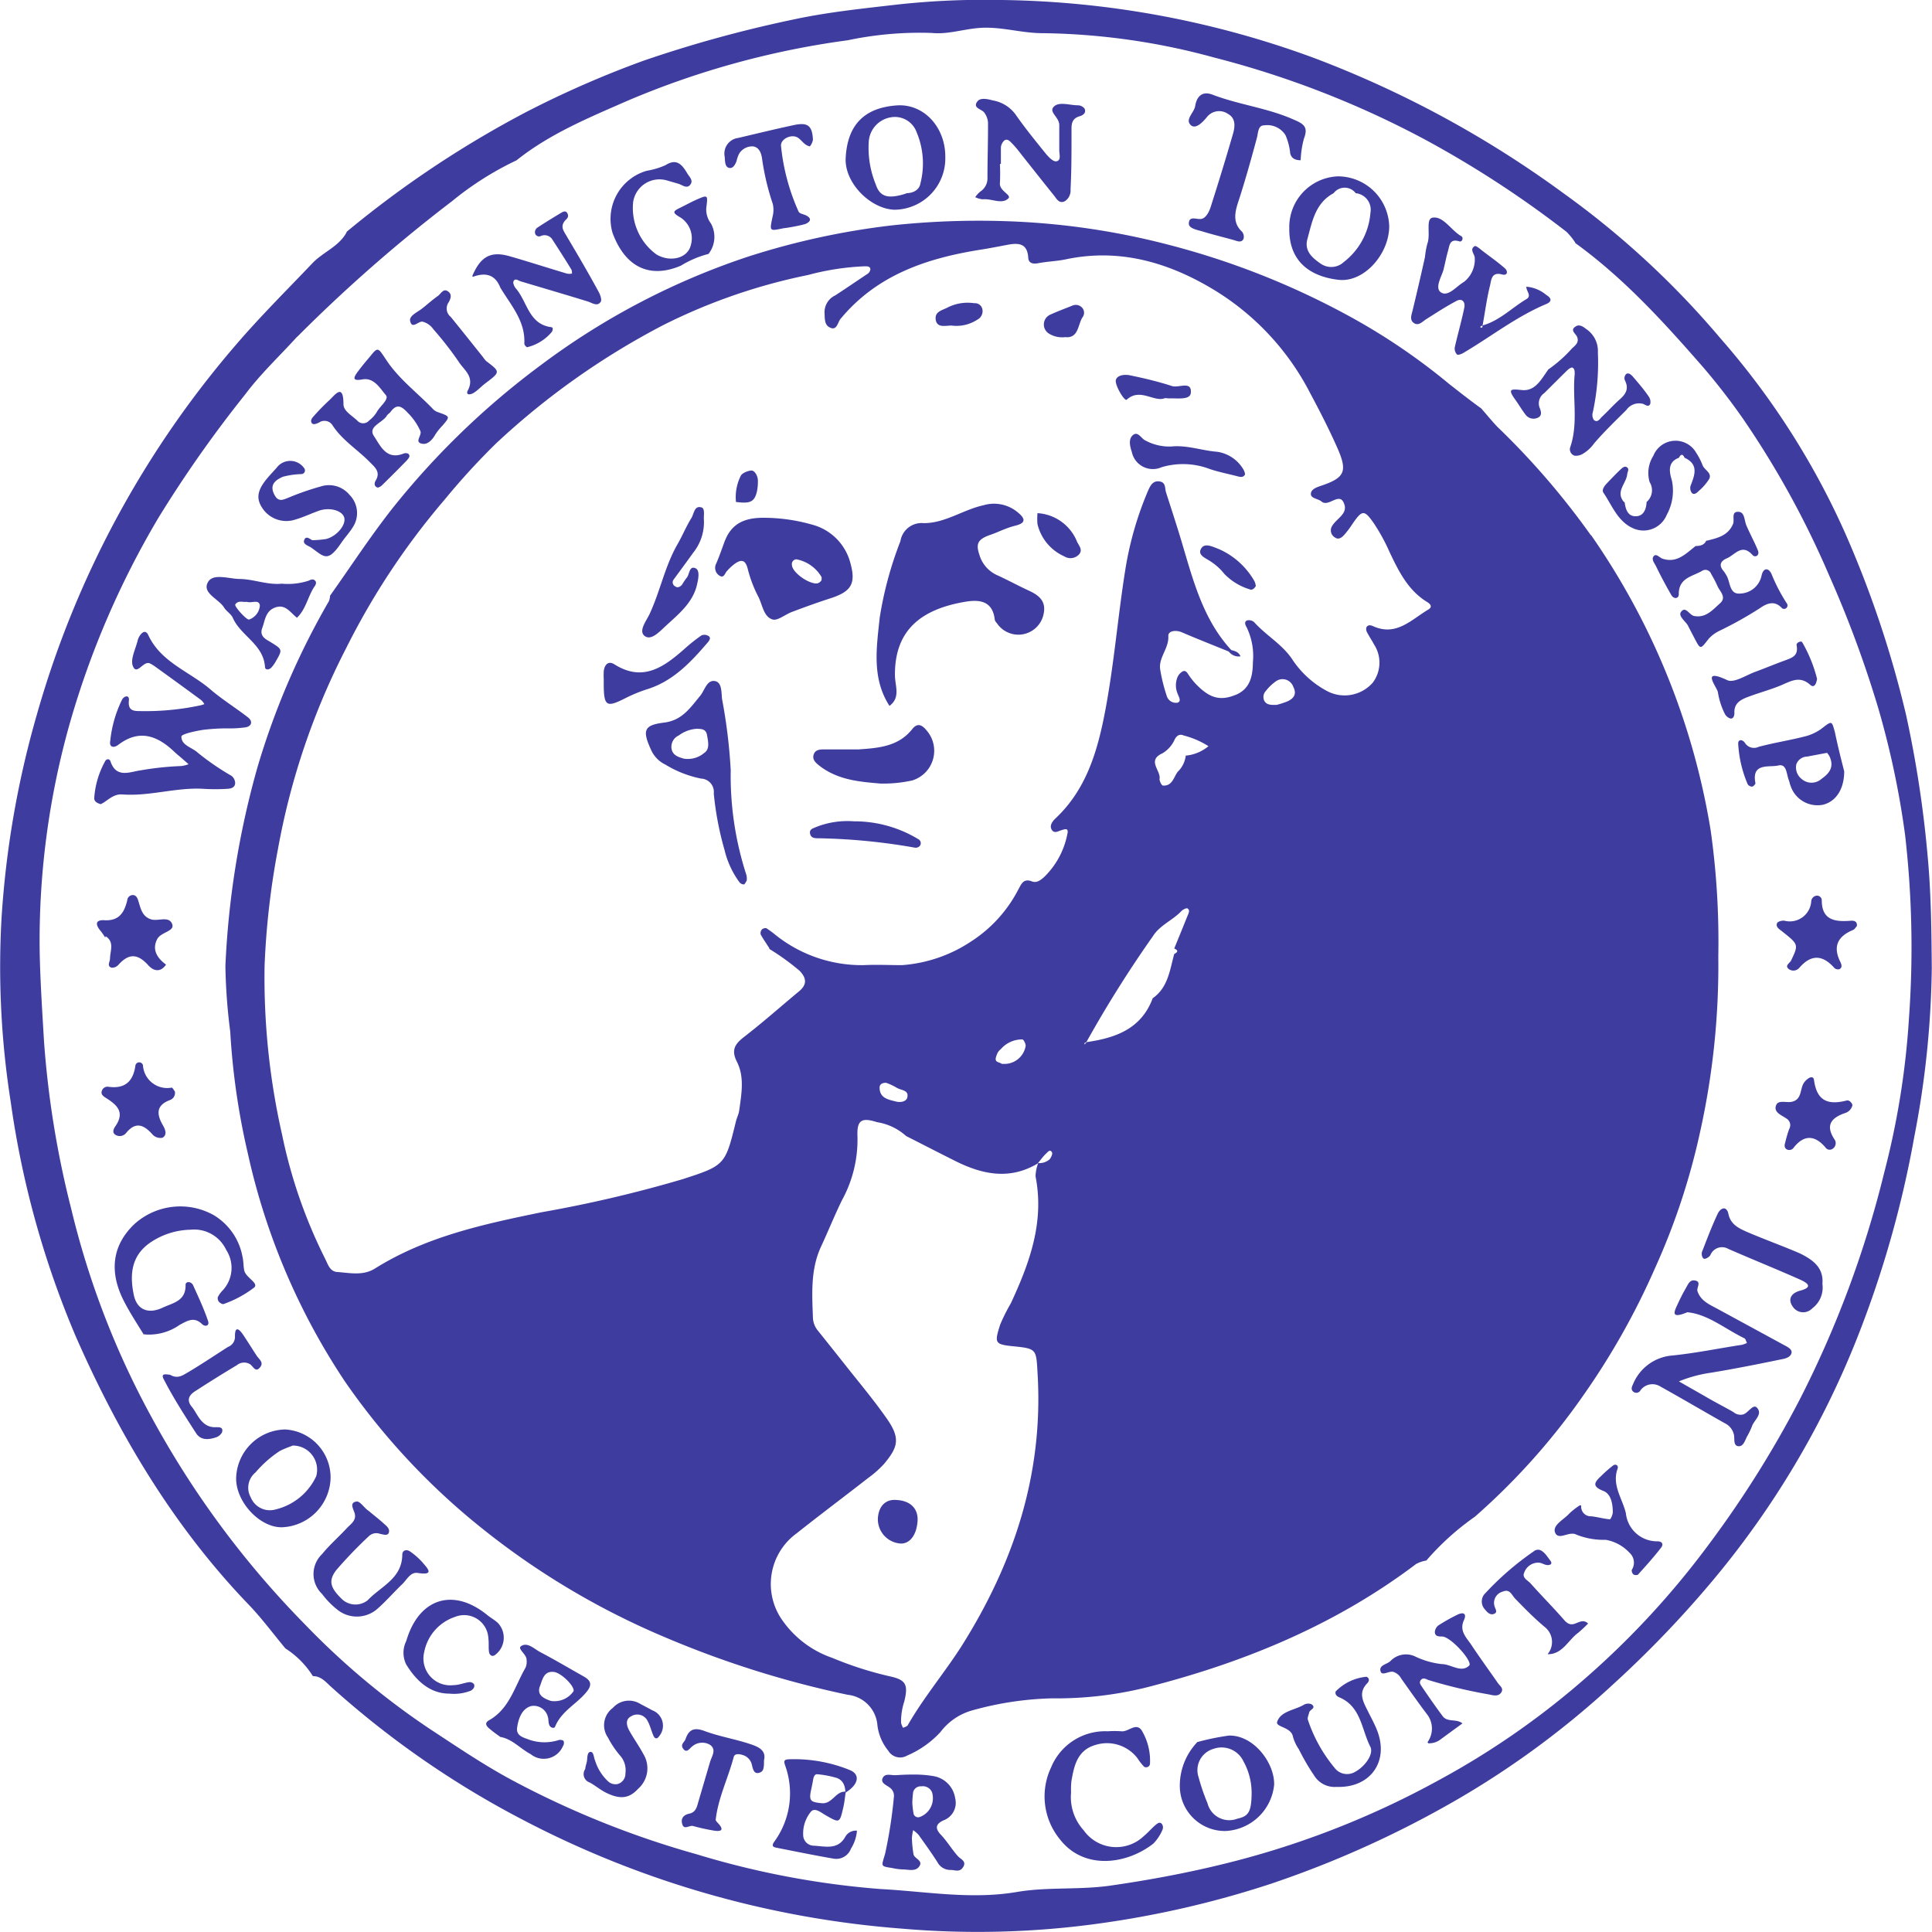
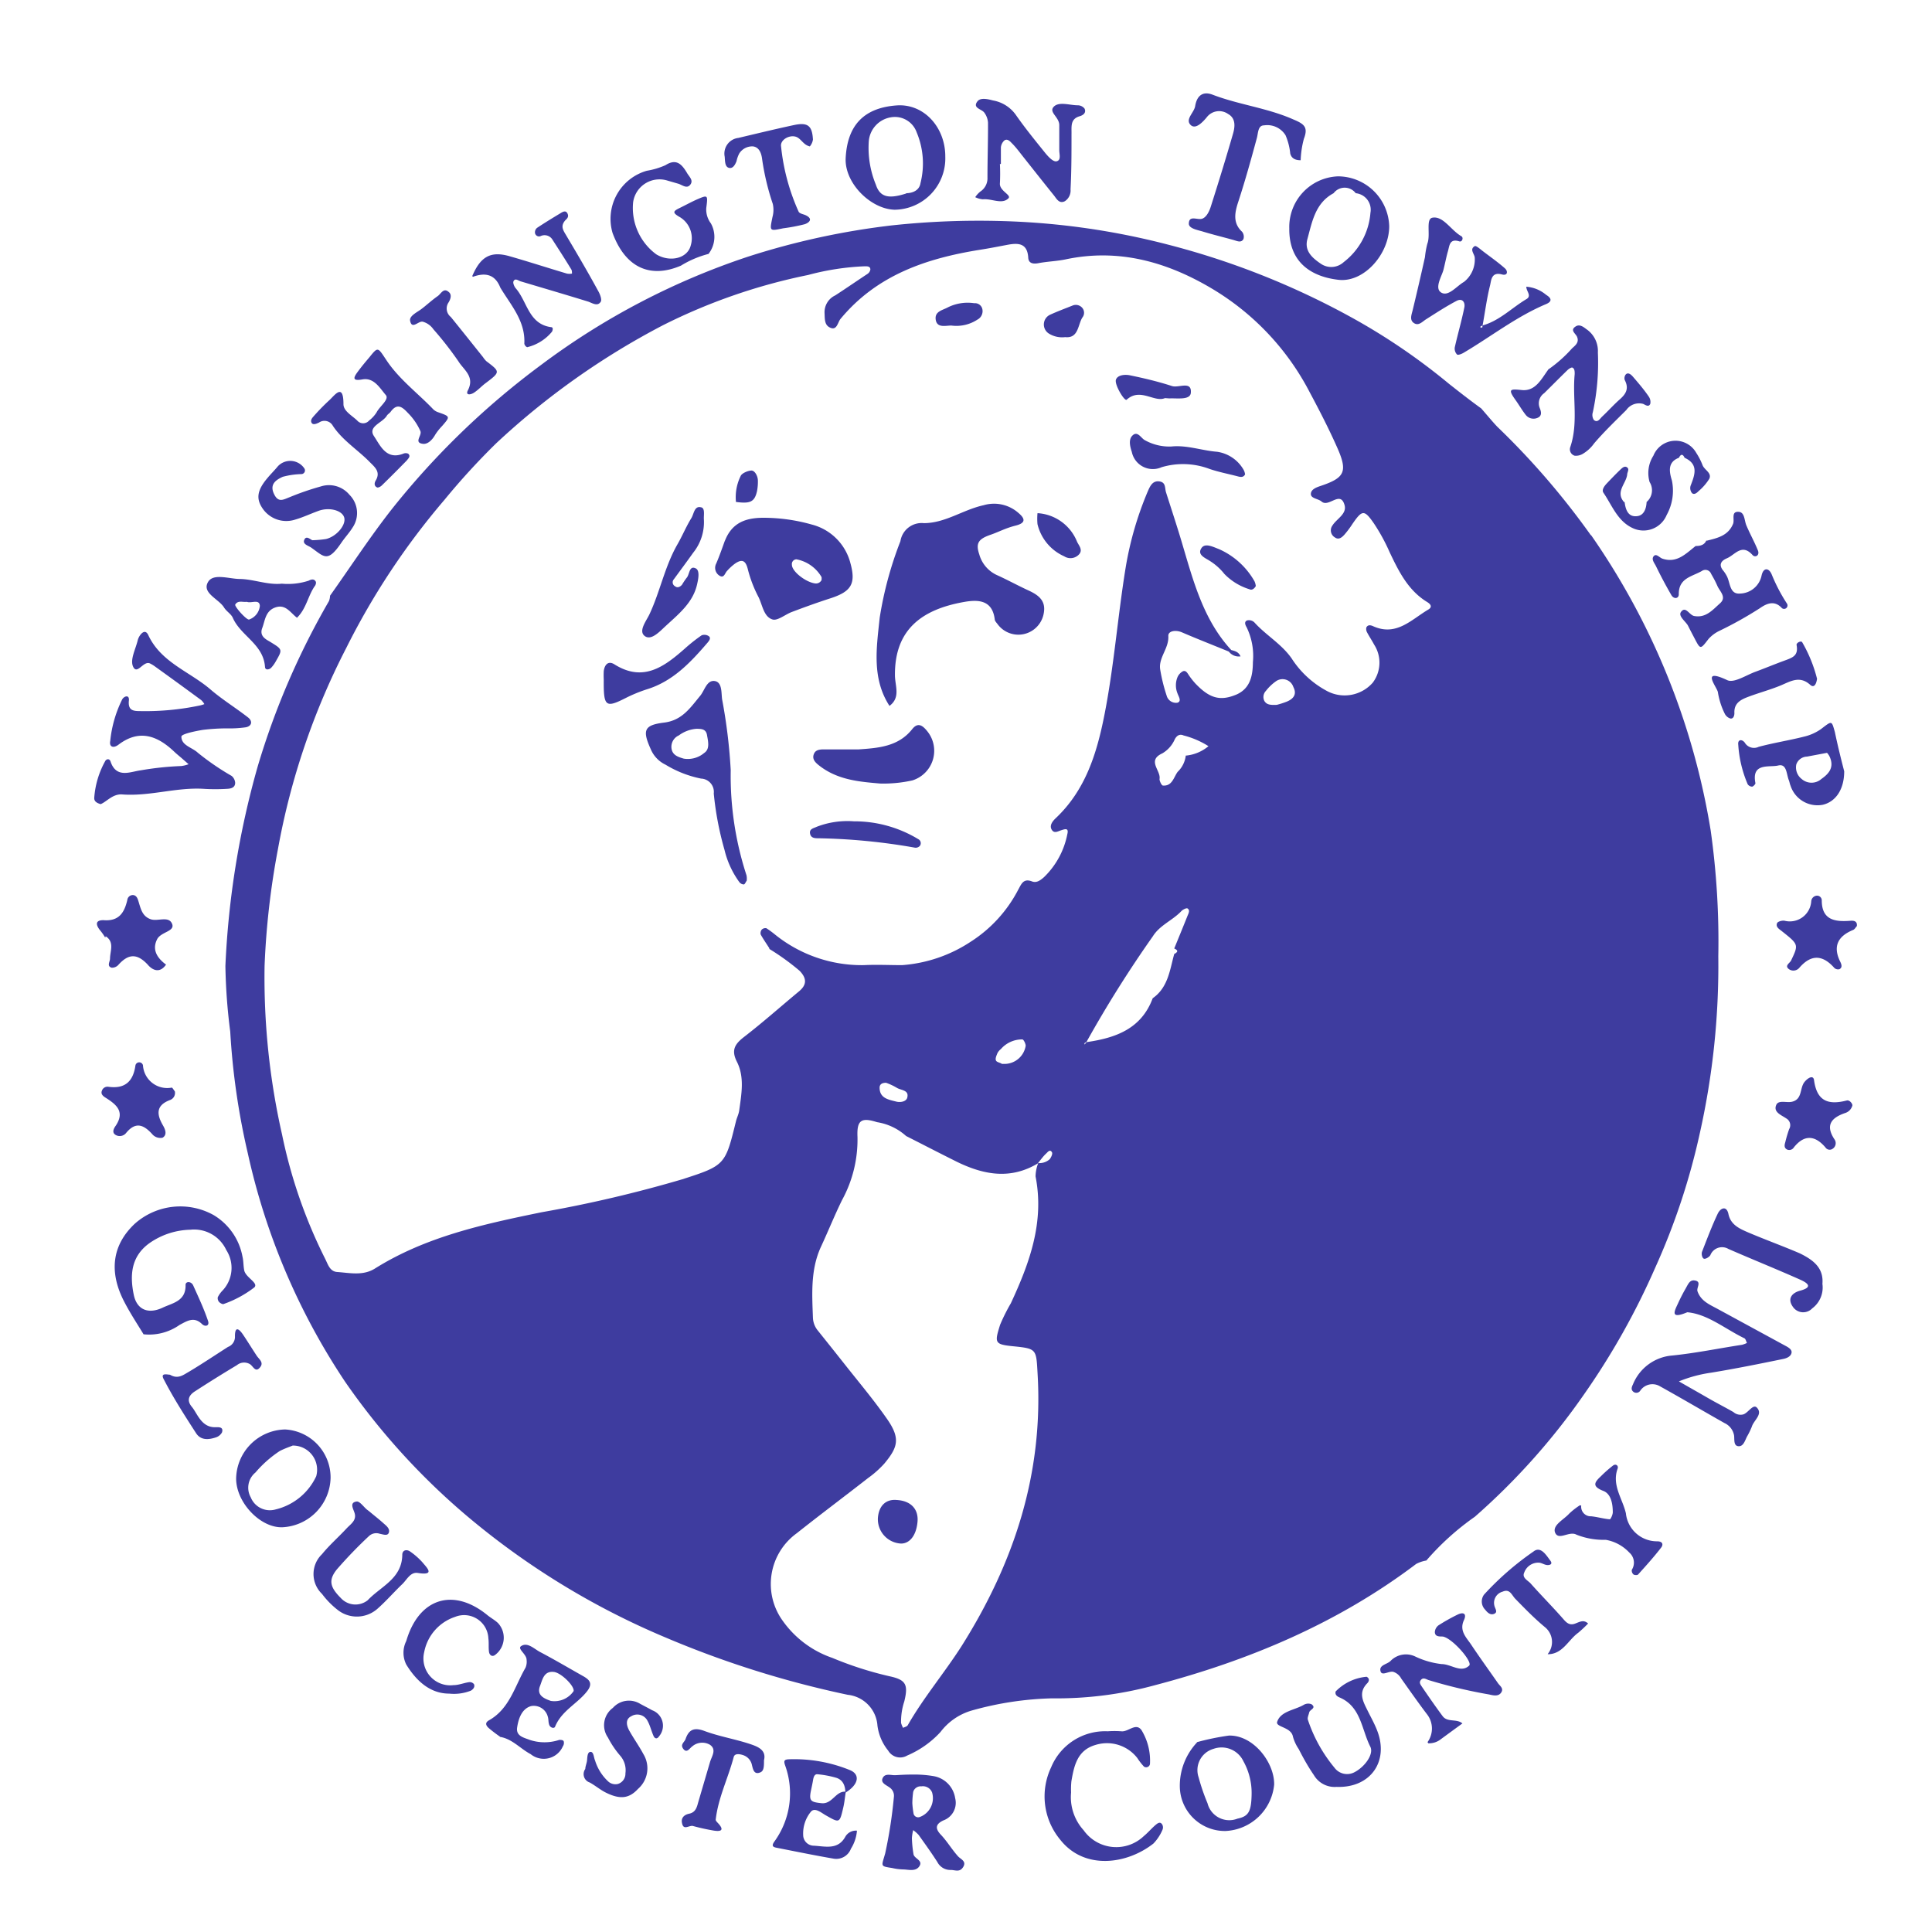
<svg xmlns="http://www.w3.org/2000/svg" viewBox="0 0 180 180">
  <defs>
    <style>.a{fill:#3e3c9f}</style>
  </defs>
  <path class="a" d="M9.38 74.92c-.44-.12-.61-.31-.6-.58a8.22 8.22 0 0 1 1-3.39c.11-.25.42-.31.52 0 .54 1.62 1.89.93 2.81.82a28.17 28.17 0 0 1 3.78-.4 2.94 2.94 0 0 0 .68-.17l-.57-.5c-.26-.23-.53-.44-.77-.67-1.57-1.49-3.25-2.12-5.19-.65-.5.38-.88.18-.77-.34a11.23 11.23 0 0 1 1.12-3.89c.19-.31.67-.44.62.1-.1.91.36 1 1 1a24.62 24.62 0 0 0 5.55-.51 2.64 2.64 0 0 0 .48-.14 1.53 1.53 0 0 0-.29-.37q-2.16-1.59-4.33-3.15a3.07 3.07 0 0 0-.43-.26c-.63-.33-1.23 1.17-1.61.24-.26-.65.27-1.62.46-2.44a1.42 1.42 0 0 1 .23-.46c.24-.32.53-.44.74 0 1.19 2.57 3.88 3.41 5.83 5.1 1.1.94 2.34 1.7 3.48 2.59.43.34.35.8-.22.91a10.57 10.57 0 0 1-1.78.1 19.41 19.41 0 0 0-2.22.14c-.72.12-2 .38-2 .63 0 .83 1 1 1.53 1.5a23.76 23.76 0 0 0 3.15 2.16.91.91 0 0 1 .33.64c0 .44-.37.54-.7.56a17.69 17.69 0 0 1-2.3 0c-2.56-.14-5 .73-7.6.52-.85-.01-1.37.68-1.93.91zM142.19 26.71a3.27 3.27 0 0 1 1.86.76c.36.22.7.56 0 .86-2.76 1.16-5.09 3-7.66 4.52-.19.12-.54.26-.64.18a.79.79 0 0 1-.21-.68c.28-1.24.64-2.47.89-3.71.09-.47-.18-.9-.74-.6-1 .53-1.9 1.12-2.83 1.71-.35.22-.68.63-1.11.36s-.26-.73-.15-1.15q.6-2.48 1.16-5a8.36 8.36 0 0 1 .22-1.25c.33-.83-.18-2.33.49-2.43 1-.17 1.72 1.18 2.67 1.72.25.14.08.57-.17.49-.93-.3-.92.41-1.07.92s-.27 1.16-.42 1.74-.87 1.71-.2 2.11 1.43-.61 2.12-1a2.65 2.65 0 0 0 1-2.23c0-.36-.53-.79 0-1.1.13-.07.55.32.82.52.67.51 1.37 1 2 1.56.29.27.24.7-.28.56-1-.27-1 .55-1.11 1-.31 1.23-.47 2.5-.7 3.75-.24.1-.28.18-.12.2s.08-.13.12-.2c1.58-.44 2.72-1.64 4.08-2.45.52-.3 0-.74 0-1.11zM159 50.38c1-.25 2-.46 2.46-1.56.18-.4-.23-1.21.56-1.13.54.06.49.81.69 1.27.33.78.75 1.53 1.07 2.32.19.48-.26.7-.5.43-1-1.12-1.64 0-2.4.31-.56.24-.78.63-.3 1.18a3.18 3.18 0 0 1 .28.43c.36.62.25 1.76 1.26 1.67a2.1 2.1 0 0 0 2-1.67c.17-.79.69-.74.95-.1a15.88 15.88 0 0 0 1.42 2.71.32.32 0 0 1-.47.42c-.69-.76-1.42-.44-2.05 0a35.21 35.21 0 0 1-3.79 2.12 3.25 3.25 0 0 0-1 .75c-.77 1-.75 1-1.32-.09-.2-.38-.4-.76-.59-1.14s-.94-.89-.66-1.28c.43-.61.78.29 1.23.37 1.1.21 1.74-.59 2.4-1.17s0-1.1-.23-1.62-.38-.77-.59-1.14a.57.57 0 0 0-.85-.27c-.9.53-2.18.65-2.16 2.17 0 .44-.47.47-.69.09-.51-.88-1-1.8-1.44-2.71-.14-.28-.45-.63-.21-.92s.54.14.82.23c1.34.45 2.18-.47 3.09-1.18.41 0 .82-.08 1-.53zM121.21 14.93c-.43 0-.86-.1-1-.62a5.75 5.75 0 0 0-.44-1.71 2 2 0 0 0-2-.92c-.59 0-.54.73-.68 1.21-.54 2-1.08 3.94-1.71 5.87-.33 1-.56 2 .34 2.83a.74.74 0 0 1 .13.68c-.2.37-.56.2-.89.1-1-.28-2-.52-2.94-.81-.48-.14-1.23-.27-1.26-.7 0-.8.69-.4 1.14-.46s.75-.66.9-1.13c.72-2.26 1.42-4.53 2.08-6.82.19-.66.26-1.43-.46-1.83a1.45 1.45 0 0 0-2 .32c-.37.44-1 1.11-1.45.74-.62-.53.28-1.17.38-1.79.16-1 .73-1.41 1.62-1.07 2.45.94 5.09 1.23 7.51 2.3 1 .42 1.43.7 1 1.81a8.87 8.87 0 0 0-.3 2zM29.72 39.37c-.28.13-.58.25-.7 0s.1-.47.24-.63c.45-.51.93-1 1.43-1.46s1.31-1.64 1.31.38c0 .64.79 1.05 1.28 1.52a.73.73 0 0 0 1.11 0 3 3 0 0 0 .69-.75c.29-.58 1.22-1.22.86-1.63-.54-.62-1.09-1.65-2.18-1.45-.91.16-.87-.12-.44-.7s.73-.93 1.11-1.38c.8-1 .77-.91 1.56.27 1.18 1.79 2.92 3.07 4.38 4.6a1.18 1.18 0 0 0 .43.26c1.16.41 1.16.4.39 1.29a5.33 5.33 0 0 0-.63.79c-.27.49-.7.93-1.16.87-.88-.11-.07-.77-.23-1.18a5.61 5.61 0 0 0-1.17-1.7c-.54-.58-1-.93-1.61-.1-.09.13-.27.22-.35.36-.4.67-1.8 1-1.2 1.9s1.15 2.25 2.73 1.64a.56.56 0 0 1 .46 0c.27.24 0 .45-.12.62q-1.15 1.18-2.34 2.34c-.11.11-.34.23-.44.18-.29-.13-.26-.42-.12-.65.48-.81-.11-1.25-.58-1.73-1.12-1.14-2.52-2-3.42-3.36a.89.89 0 0 0-1.29-.3zM144.21 34.45a12.49 12.49 0 0 0 2.26-2c.3-.27.68-.55.46-1.07-.13-.32-.73-.63-.07-1 .33-.17.66.07.93.28a2.46 2.46 0 0 1 1.08 2.18 21.75 21.75 0 0 1-.47 5.57.83.83 0 0 0 .1.72c.35.29.56-.12.77-.32.56-.52 1.07-1.1 1.64-1.6s.87-1 .48-1.77c-.11-.21 0-.59.22-.64s.44.19.59.37c.5.58 1 1.17 1.42 1.79a.87.87 0 0 1 .13.67c-.15.33-.44.1-.66 0a1.45 1.45 0 0 0-1.57.57c-1 1-2.05 2-3 3.11a3.45 3.45 0 0 1-1.1 1 1.29 1.29 0 0 1-.7.15.62.62 0 0 1-.42-.81c.76-2.24.19-4.54.41-6.8 0-.25 0-.53-.24-.61-.12 0-.31.13-.43.24-.73.71-1.45 1.44-2.17 2.15a1.15 1.15 0 0 0-.43 1.35c.17.41.27.84-.34 1a.92.92 0 0 1-.93-.3c-.37-.46-.67-1-1-1.45-.71-1-.45-1 .61-.89 1.27.13 1.81-1 2.47-1.91zM44 25.72c.77-1.82 1.72-2.35 3.47-1.85s3.57 1.09 5.35 1.62a1.24 1.24 0 0 0 .47 0c0-.13 0-.3-.07-.4-.58-.95-1.18-1.88-1.78-2.81a.86.86 0 0 0-1.08-.28.38.38 0 0 1-.52-.35.53.53 0 0 1 .21-.43c.71-.47 1.43-.91 2.16-1.35.21-.13.49-.3.65 0s0 .48-.18.64c-.54.61-.16 1 .16 1.57 1 1.68 2 3.39 2.93 5.1.15.28.32.74.2.93-.28.45-.73.16-1.14 0-2.1-.65-4.22-1.27-6.33-1.9-.22-.07-.51-.33-.66 0-.07.15.07.49.21.65 1.08 1.23 1.19 3.33 3.29 3.62.19 0 .19.21.09.42a4.3 4.3 0 0 1-2.32 1.45.48.48 0 0 1-.26-.33c.11-2.12-1.26-3.59-2.24-5.23-.49-1.24-1.4-1.42-2.55-1zM93.16 15.28a17.8 17.8 0 0 1 0 1.79c-.07.72 1.11 1.09.79 1.41-.6.6-1.57 0-2.38.09a2 2 0 0 1-.71-.2 2.35 2.35 0 0 1 .47-.52 1.47 1.47 0 0 0 .67-1.3c0-1.71.06-3.42.05-5.13a1.76 1.76 0 0 0-.34-.92c-.24-.35-1.13-.42-.65-1.05.29-.39 1-.21 1.46-.09a3.31 3.31 0 0 1 2.1 1.31c.87 1.25 1.84 2.44 2.8 3.63.26.31.69.78 1 .73.48-.09.26-.68.27-1.06v-2.31c0-.76-1-1.2-.52-1.71s1.46-.15 2.22-.14a.82.82 0 0 1 .65.3c.18.37-.08.61-.45.72-.91.26-.74 1-.76 1.68 0 1.71 0 3.42-.09 5.13a1.19 1.19 0 0 1-.52 1.1c-.52.28-.78-.21-1-.5-1-1.24-2-2.51-3-3.77-.31-.4-.62-.81-1-1.18-.16-.18-.42-.39-.66-.19a1 1 0 0 0-.31.64v1.54zM66 23.66a9.32 9.32 0 0 0-2.56 1.09c-2.9 1.24-5.19.15-6.37-3.05a4.66 4.66 0 0 1 3.19-5.79 7.08 7.08 0 0 0 1.74-.52c1-.64 1.51-.11 2 .71.19.35.64.69.31 1.11s-.76 0-1.14-.1l-1-.29a2.48 2.48 0 0 0-3.18 2 5.36 5.36 0 0 0 2.16 4.88c1.26.76 2.91.39 3.21-.85a2.3 2.3 0 0 0-1-2.61c-.8-.45-.61-.58 0-.88s1.06-.55 1.6-.79c1-.43 1-.41.84.82a2.15 2.15 0 0 0 .43 1.42 2.58 2.58 0 0 1-.23 2.86zM88.07 14.59a4.78 4.78 0 0 1-4.72 4.95c-2.24-.06-4.69-2.5-4.56-4.83.15-2.82 1.49-4.66 4.77-4.89 2.53-.17 4.52 2.05 4.51 4.77zM84.41 18c.63 0 1.25-.27 1.35-.94a7.49 7.49 0 0 0-.36-4.74 2.15 2.15 0 0 0-2.4-1.39 2.46 2.46 0 0 0-2.06 2.27 9 9 0 0 0 .66 4c.39 1.19 1.21 1.35 2.85.82zM124.65 16.43a4.79 4.79 0 0 1 4.78 4.64c0 2.6-2.35 5.27-4.72 5s-4.63-1.49-4.59-4.79a4.72 4.72 0 0 1 4.53-4.85zm1.66 1.57a1.29 1.29 0 0 0-2.06 0c-1.72.92-2 2.67-2.45 4.3-.28 1.07.44 1.72 1.27 2.28a1.71 1.71 0 0 0 2.12-.16 6.42 6.42 0 0 0 2.49-4.59 1.55 1.55 0 0 0-1.37-1.83zM171.82 71.86c0 1.7-.8 2.84-2 3.12a2.64 2.64 0 0 1-3-1.78c-.07-.16-.09-.33-.15-.49-.24-.56-.18-1.59-1-1.39s-2.51-.3-2.12 1.65c0 .09-.19.3-.31.32a.53.53 0 0 1-.41-.22 11.08 11.08 0 0 1-.88-3.68c-.07-.51.34-.54.6-.21a1 1 0 0 0 1.3.4c1.38-.37 2.8-.59 4.19-.94a4.59 4.59 0 0 0 1.6-.7c1.05-.8 1-.84 1.31.26.27 1.3.6 2.61.87 3.66zm-1.6-1.72l-1.86.35a1.09 1.09 0 0 0-1 .72 1.36 1.36 0 0 0 .49 1.36 1.39 1.39 0 0 0 1.85 0c.64-.45 1.16-1 .83-1.91a1.43 1.43 0 0 0-.31-.52zM27.68 57.56c-.64-.47-1.08-1.36-2.12-.93-.84.35-.87 1.2-1.13 1.89s.25 1 .66 1.23c1.24.76 1.26.73.61 1.86a3 3 0 0 1-.44.61c-.19.18-.55.24-.57-.08-.14-2.12-2.26-2.89-3-4.58-.16-.37-.61-.6-.84-1-.53-.79-2.05-1.32-1.47-2.33.47-.83 1.89-.32 2.88-.29 1.34 0 2.64.58 4 .44a6.23 6.23 0 0 0 2.5-.28c.22-.12.51-.2.66.09.05.1 0 .32-.12.45-.61.91-.78 2.07-1.59 2.87zM23 56.07c-.37.06-.82-.17-1.08.25-.11.17 1.07 1.48 1.29 1.4a1.5 1.5 0 0 0 1-1.27c-.04-.68-.8-.21-1.21-.38zM29.14 50.33a9.91 9.91 0 0 0 1.23-.11c1-.24 1.89-1.32 1.7-2s-1.42-1-2.43-.61c-.72.26-1.41.59-2.14.8a2.67 2.67 0 0 1-3.07-1.09c-.58-.88-.46-1.65.46-2.75.33-.4.69-.75 1-1.13a1.58 1.58 0 0 1 2.45.18.34.34 0 0 1-.25.55 7.45 7.45 0 0 0-1.74.25c-.57.26-1.25.65-.84 1.56s.89.56 1.48.34a25.18 25.18 0 0 1 2.9-1 2.48 2.48 0 0 1 2.67.78 2.4 2.4 0 0 1 .29 3.05c-.31.5-.72.93-1.05 1.42-1.28 1.88-1.59 1.31-2.79.46-.27-.19-.76-.3-.69-.65.18-.63.68-.01.82-.05zM151.36 46.77c.09.71.32 1.41 1.15 1.32.65-.06.87-.69.9-1.32a1.44 1.44 0 0 0 .28-1.86 3 3 0 0 1 .35-2.45 2.22 2.22 0 0 1 4-.26 6 6 0 0 1 .58 1.13c.17.46.89.72.63 1.28a4.92 4.92 0 0 1-1 1.15c-.17.18-.43.37-.62.17a.75.75 0 0 1-.12-.68c.39-1 .77-2-.56-2.6-.17-.37-.35-.36-.53 0-1.12.42-.87 1.39-.65 2.13a4.67 4.67 0 0 1-.49 3.2 2.34 2.34 0 0 1-3.19 1.21c-1.4-.66-1.9-2.11-2.7-3.28-.19-.27.09-.64.33-.89.41-.43.82-.86 1.25-1.27.17-.16.4-.38.63-.2s0 .44 0 .68c-.11.84-1.11 1.59-.3 2.54zM67.52 14.61a1.47 1.47 0 0 1 1.27-1.76c1.73-.41 3.46-.83 5.19-1.2 1.28-.27 1.69.06 1.76 1.35a1.27 1.27 0 0 1-.29.64 1.15 1.15 0 0 1-.43-.2c-.27-.2-.48-.52-.77-.66-.62-.29-1.58.22-1.48.86a19.58 19.58 0 0 0 1.64 6.09c.1.18.44.22.67.33.75.37.23.72-.11.83a16.26 16.26 0 0 1-2 .38c-1.3.27-1.27.28-1-1.05A2.52 2.52 0 0 0 72 19a23.36 23.36 0 0 1-1-4.21c-.06-.46-.24-1.07-.84-1.15a1.42 1.42 0 0 0-1.29.67 2.72 2.72 0 0 0-.25.71c-.13.32-.33.71-.7.62s-.37-.57-.4-1.03zM169.29 63.24c-.07.51-.28.88-.63.57-1-.91-1.87-.31-2.8.07s-1.92.65-2.87 1c-.73.27-1.45.57-1.4 1.56 0 .25-.1.55-.38.5a.88.88 0 0 1-.53-.47 6.9 6.9 0 0 1-.62-1.93c0-.44-1.75-2.4.87-1.17.62.29 1.74-.46 2.61-.78s1.73-.68 2.6-1 1.44-.47 1.24-1.52c0-.2.45-.42.54-.21a13.2 13.2 0 0 1 1.37 3.38zM41.79 28.18a1 1 0 0 0 .21 1.35c1 1.23 2 2.49 3 3.74a2.33 2.33 0 0 0 .31.38c1.32 1 1.32 1-.11 2.08-.33.25-.62.57-1 .83s-.85.27-.61-.19c.67-1.29-.39-1.91-.87-2.69a31.71 31.71 0 0 0-2.34-3 1.78 1.78 0 0 0-1-.71c-.41-.08-1 .77-1.17-.08-.09-.44.58-.76 1-1.06s1-.85 1.58-1.25c.3-.22.54-.79 1-.39.32.24.21.64 0 .99zM16.29 101.68a.7.7 0 0 1-.46.81c-1.34.51-1.23 1.36-.63 2.39.21.37.39.86-.06 1.12a1 1 0 0 1-.91-.28c-.81-.92-1.58-1.28-2.5-.14a.76.76 0 0 1-.94.17c-.41-.23-.18-.63 0-.88.89-1.34 0-2-1-2.63-.21-.14-.41-.32-.3-.61a.55.55 0 0 1 .59-.38c1.54.22 2.33-.47 2.54-2a.36.36 0 0 1 .7 0 2.26 2.26 0 0 0 2.68 2.08c.07 0 .19.23.29.35zM9.8 87.35a5.27 5.27 0 0 0-.43-.62c-.4-.47-.59-1 .26-1 1.45.12 1.95-.69 2.23-1.87a.52.52 0 0 1 .5-.47c.28 0 .42.21.5.46.24.71.33 1.51 1.2 1.8.67.22 1.73-.38 2 .5.16.62-1 .68-1.39 1.3-.47.86-.22 1.67.8 2.42-.55.8-1.22.58-1.71 0-1-1.07-1.8-1-2.71 0a.8.8 0 0 1-.65.29c-.46-.14-.17-.53-.15-.83 0-.73.44-1.54-.4-2.1zM173 86.28c-.12.13-.21.31-.35.36-1.43.59-1.92 1.54-1.18 3 .1.22.2.51-.1.66a.52.52 0 0 1-.46-.11c-1.1-1.25-2.18-1.3-3.29 0a.72.72 0 0 1-.94.11c-.45-.33.06-.55.19-.81.71-1.49.71-1.49-.84-2.72-.26-.21-.62-.4-.46-.77.07-.15.46-.25.68-.22a2 2 0 0 0 2.5-1.83.57.57 0 0 1 .48-.5.44.44 0 0 1 .5.44c0 1.84 1.24 2 2.62 1.9.25-.02.71-.05.65.49zM172.58 103a1 1 0 0 1-.68.7c-1.28.44-1.85 1.13-1 2.43a.62.62 0 0 1-.16.9.47.47 0 0 1-.67-.13c-1-1.17-2-1.18-2.94 0a.5.5 0 0 1-.65.19c-.27-.15-.23-.41-.15-.67a12.26 12.26 0 0 1 .36-1.22.72.72 0 0 0-.27-1c-.44-.31-1.25-.58-.92-1.28.22-.45.95-.16 1.44-.27 1-.22.72-1.25 1.17-1.83.3-.38.83-.71.9-.18.27 2 1.37 2.32 3.05 1.89.25-.07.55.3.52.47zM157.2 122.26c-1.64.69-1.19-.12-.88-.79.21-.46.44-.92.7-1.37s.4-.88.88-.8c.67.1.14.68.25 1 .31.91 1.12 1.24 1.86 1.64l6.27 3.41c.3.16.71.37.63.71s-.47.49-.77.55c-2.23.46-4.47.91-6.72 1.28a12.56 12.56 0 0 0-3 .81c.88.51 1.76 1 2.64 1.51s1.64.89 2.44 1.35a1 1 0 0 0 .94.21c.46-.17.9-1 1.25-.62.58.62-.3 1.17-.48 1.78a7.1 7.1 0 0 1-.45.92c-.19.37-.33.93-.8.89s-.35-.65-.4-1a1.57 1.57 0 0 0-.9-1.16c-2-1.13-4-2.31-6-3.42a1.37 1.37 0 0 0-1.83.39.44.44 0 0 1-.65.12c-.24-.19-.17-.43-.05-.67a4.32 4.32 0 0 1 3.67-2.71c2.18-.22 4.34-.67 6.51-1a2.75 2.75 0 0 0 .45-.17c-.08-.15-.12-.37-.23-.43-1.82-.88-3.43-2.26-5.33-2.43zM13.38 124.32c-.61-1-1.27-2-1.82-3.07-1.45-2.81-1.08-5.29 1-7.24a6.38 6.38 0 0 1 7.35-.8 5.71 5.71 0 0 1 2.68 3.86c.1.41.08.85.16 1.27.12.68 1.36 1.18.95 1.6a10.2 10.2 0 0 1-2.86 1.55c-.09.05-.33-.08-.43-.19a.54.54 0 0 1-.12-.44 2.42 2.42 0 0 1 .44-.62 3.07 3.07 0 0 0 .35-3.78 3.3 3.3 0 0 0-3.34-1.89 6.91 6.91 0 0 0-3.8 1.24c-1.74 1.24-1.85 3-1.48 4.81.28 1.4 1.34 1.85 2.7 1.21.93-.44 2.17-.6 2.13-2.13 0-.33.52-.35.71.06.49 1.09 1 2.17 1.38 3.3.17.48-.27.59-.57.29-.75-.73-1.42-.25-2.08.09a4.92 4.92 0 0 1-3.38.87zM99.79 167a4.59 4.59 0 0 0 1.17 3.52 3.72 3.72 0 0 0 5.6.55c.39-.32.72-.72 1.11-1.05.18-.15.44-.36.63 0a.56.56 0 0 1 0 .47 4.2 4.2 0 0 1-.84 1.27c-2.44 1.92-6.42 2.52-8.69-.37a6.31 6.31 0 0 1-.84-6.73 5.44 5.44 0 0 1 5.27-3.36 9 9 0 0 1 1.27 0c.65.08 1.35-.84 1.88-.11a5.46 5.46 0 0 1 .79 3.16.36.36 0 0 1-.56.24 5.66 5.66 0 0 1-.62-.8 3.58 3.58 0 0 0-3.89-1.22c-1.7.49-2 1.93-2.25 3.38a7.36 7.36 0 0 0-.03 1.05zM85.13 165.33a10.54 10.54 0 0 1 1.86.15 2.45 2.45 0 0 1 2 2.05 1.74 1.74 0 0 1-1.09 2.07c-.71.33-.82.73-.24 1.34s1 1.34 1.59 2c.26.29.82.46.49 1s-.76.27-1.18.28a1.36 1.36 0 0 1-1.23-.74c-.55-.86-1.15-1.69-1.74-2.52a3.16 3.16 0 0 0-.51-.45 3.93 3.93 0 0 0-.12.74 10.88 10.88 0 0 0 .15 1.51c.08.43 1 .58.48 1.2-.37.42-1 .21-1.46.21a4.9 4.9 0 0 1-1-.13c-1.16-.18-1-.14-.66-1.36a43.59 43.59 0 0 0 .81-5.24.93.93 0 0 0-.38-.89c-.31-.24-.89-.43-.66-.9s.77-.24 1.18-.26.86-.06 1.71-.06zM85 168a8.19 8.19 0 0 0 .12 1 .44.44 0 0 0 .59.28 1.87 1.87 0 0 0 1.13-2.28.92.92 0 0 0-1-.57.72.72 0 0 0-.76.52A8.14 8.14 0 0 0 85 168zM133 162.31a2.16 2.16 0 0 0-.06-2.61c-.82-1.08-1.6-2.2-2.39-3.31a1.28 1.28 0 0 0-.75-.63c-.4-.09-1 .38-1.16 0-.23-.63.57-.68.9-1a2 2 0 0 1 2.35-.41 7.71 7.71 0 0 0 2.43.69c.88 0 1.8.86 2.56.14.36-.35-1.61-2.6-2.48-2.71-.36 0-.7 0-.72-.41a.85.85 0 0 1 .34-.63 17.17 17.17 0 0 1 1.78-1c.56-.27.87-.08.59.52-.46 1 .24 1.62.69 2.3.8 1.2 1.65 2.37 2.47 3.55.18.27.57.49.32.88s-.71.29-1.13.19a46.26 46.26 0 0 1-5.67-1.35c-.23-.09-.48-.26-.69 0s0 .47.11.65c.62.91 1.25 1.82 1.91 2.71.45.62 1.32.22 1.85.69-.68.49-1.37 1-2 1.46a1.77 1.77 0 0 1-1.18.39zM46.57 161.79a12.52 12.52 0 0 1-1-.76c-.27-.23-.45-.51 0-.76 1.91-1.08 2.39-3.17 3.39-4.89a1.43 1.43 0 0 0 .1-.75c0-.51-.86-1-.53-1.25.59-.43 1.22.23 1.78.53 1.35.71 2.67 1.49 4 2.24.59.33.95.67.41 1.39-.9 1.18-2.39 1.83-3 3.32-.08.22-.45.12-.55-.16s-.05-.51-.13-.75a1.35 1.35 0 0 0-1.55-1c-.88.24-1.19 1.19-1.31 2s.64.94 1.17 1.15a4.35 4.35 0 0 0 2.76 0c.12 0 .37 0 .41.14a.55.55 0 0 1-.08.46 1.94 1.94 0 0 1-3 .73c-1-.53-1.71-1.42-2.86-1.61zm6.87-4.23c.11-.46-1.17-1.73-1.85-1.79-.92-.1-1.05.72-1.27 1.29-.36.88.37 1.19 1 1.41a2.16 2.16 0 0 0 2.12-.91zM22 137.75a4.66 4.66 0 0 1 4.57-4.57 4.48 4.48 0 0 1 4.23 4.52 4.72 4.72 0 0 1-4.47 4.59c-2.05.09-4.33-2.29-4.33-4.54zm5.27-3.07c-.29.12-.77.28-1.21.51a10.67 10.67 0 0 0-2.26 2 1.83 1.83 0 0 0-.44 2.31 1.92 1.92 0 0 0 2.32 1.13 5.62 5.62 0 0 0 3.78-3.09 2.25 2.25 0 0 0-2.18-2.86zM111.49 162.32a23.52 23.52 0 0 1 3-.62c2.3-.06 4.26 2.53 4.22 4.57a4.78 4.78 0 0 1-4.53 4.32 4.2 4.2 0 0 1-4.26-4.13 5.89 5.89 0 0 1 1.62-4.14zm5.12 4.85a6.07 6.07 0 0 0-.76-3.07 2.25 2.25 0 0 0-2.8-1.16 2.06 2.06 0 0 0-1.38 2.64 18.67 18.67 0 0 0 .83 2.42 2.09 2.09 0 0 0 2.79 1.44c1.03-.22 1.29-.64 1.32-2.27zM78.8 166.93c-.08.5-.12 1-.24 1.5-.34 1.46-.34 1.43-1.69.66-.4-.24-1-.74-1.35-.26a3.19 3.19 0 0 0-.69 2.13 1 1 0 0 0 1 1c1.07.06 2.25.42 2.94-.86a1.13 1.13 0 0 1 1.07-.54 3.69 3.69 0 0 1-.56 1.68 1.46 1.46 0 0 1-1.65.92c-1.75-.3-3.49-.66-5.23-1-.39-.07-.56-.17-.23-.62a7.64 7.64 0 0 0 1-7c-.16-.45-.15-.6.29-.63a13.73 13.73 0 0 1 5.71 1c1 .4.84 1.36-.41 2.11 0-.64-.22-1.21-.89-1.4a9.51 9.51 0 0 0-1.74-.32c-.26 0-.34.3-.38.55s-.13.67-.2 1c-.19.94 0 1.05 1 1.15s1.32-1.17 2.25-1.07zM34.39 140.8c.45.38.92.74 1.36 1.14.25.22.59.48.48.84s-.54.17-.84.12a1 1 0 0 0-1 .2 41.7 41.7 0 0 0-3 3.11c-.81 1-.65 1.66.36 2.67a1.84 1.84 0 0 0 2.51.21c1.21-1.29 3.19-2 3.22-4.23 0-.44.4-.54.73-.31a6.54 6.54 0 0 1 1.14 1c.43.52 1.23 1.26-.42 1-.67-.11-1 .58-1.41 1-.8.76-1.53 1.61-2.36 2.34a2.89 2.89 0 0 1-3.74.07A7.85 7.85 0 0 1 30 148.5a2.56 2.56 0 0 1 0-3.7c.7-.86 1.54-1.59 2.29-2.4.39-.42 1-.77.72-1.51-.13-.38-.45-.92.24-1 .29 0 .62.49.93.75zM169.79 119.61a2.43 2.43 0 0 1-.95 2.29 1.16 1.16 0 0 1-1.79-.13c-.58-.8-.06-1.33.66-1.52 1.16-.31.78-.67.07-1-2.24-1-4.51-1.91-6.75-2.89a1.17 1.17 0 0 0-1.68.58c-.11.18-.44.38-.6.33s-.26-.43-.17-.66c.46-1.18.91-2.38 1.45-3.52.27-.57.83-.77 1 0 .2 1 1 1.36 1.72 1.68 1.63.7 3.3 1.3 4.93 2 1.2.59 2.24 1.32 2.11 2.84zM124.52 166.48a2.24 2.24 0 0 1-2.11-1.1c-.53-.77-1-1.61-1.41-2.42a3.93 3.93 0 0 1-.54-1.16c-.16-.91-1.64-.88-1.47-1.38.33-1 1.61-1.08 2.47-1.58a.83.83 0 0 1 .73-.06c.49.36-.15.49-.21.75s-.2.53-.12.72a13.76 13.76 0 0 0 2.46 4.43 1.46 1.46 0 0 0 1.82.46c1-.49 1.88-1.71 1.53-2.4-.82-1.61-.86-3.73-2.86-4.59-.24-.1-.45-.26-.37-.56a4.58 4.58 0 0 1 2.88-1.37c.31.15.24.43.06.61-.87.89-.37 1.72.05 2.57.3.61.64 1.21.88 1.84 1.12 2.89-.65 5.36-3.79 5.24zM41.85 157.79c-1.7 0-3-1.08-4-2.71a2.45 2.45 0 0 1 0-2.19c1.17-4 4.38-5 7.55-2.42.33.27.71.47 1 .75a2 2 0 0 1-.32 3c-.27.16-.48-.05-.52-.31-.06-.42 0-.85-.06-1.27a2.26 2.26 0 0 0-3.1-2 4.31 4.31 0 0 0-2.88 3.29 2.5 2.5 0 0 0 2.73 3.07c.5 0 1-.22 1.48-.28a.5.5 0 0 1 .43.19c.11.26-.07.47-.28.6a4.27 4.27 0 0 1-2.03.28zM147.32 140.27a.89.89 0 0 0 .93 1c.58.06 1.15.23 1.73.28.08 0 .27-.41.28-.64 0-.8-.16-1.72-.87-2-1.07-.42-.87-.78-.25-1.36a12.21 12.21 0 0 1 1.13-1c.27-.21.54 0 .44.28-.56 1.54.46 2.8.77 4.16a2.91 2.91 0 0 0 2.9 2.61c.57 0 .58.33.39.58-.67.87-1.41 1.69-2.15 2.51-.06.08-.33.07-.43 0a.49.49 0 0 1-.16-.43 1.24 1.24 0 0 0-.23-1.61 3.93 3.93 0 0 0-2.2-1.19 6.81 6.81 0 0 1-2.73-.48c-.68-.38-1.69.62-2-.23-.21-.68.83-1.17 1.33-1.73a6.71 6.71 0 0 1 1-.78zM54.53 164.81c0-.2.1-.45.15-.7s0-.86.32-.89.31.51.44.8a4.44 4.44 0 0 0 1.2 1.93 1 1 0 0 0 .92.26 1 1 0 0 0 .71-1 2.06 2.06 0 0 0-.5-1.65 8.67 8.67 0 0 1-1.13-1.68 2 2 0 0 1 .46-2.76 2 2 0 0 1 2.54-.38c.37.2.75.39 1.12.6a1.53 1.53 0 0 1 .65 2.42c-.18.28-.39.24-.51 0-.21-.46-.33-1-.56-1.41a1.07 1.07 0 0 0-1.53-.45c-.57.28-.44.87-.18 1.34.41.74.91 1.43 1.31 2.18a2.54 2.54 0 0 1-.5 3.25c-.83.9-1.67 1-3 .34-.52-.26-1-.67-1.5-.94a.82.82 0 0 1-.41-1.26zM71.18 164c0 .56 0 1-.35 1.13-.57.24-.67-.27-.77-.67a1.23 1.23 0 0 0-.8-.93c-.32-.11-.8-.2-.9.16-.53 2-1.45 3.81-1.68 5.85 0 .12.18.27.29.4.65.75-.14.66-.42.62a19.46 19.46 0 0 1-2-.44c-.35-.07-.86.43-1-.23-.13-.51.18-.81.65-.91.64-.13.73-.64.87-1.13l1.08-3.68c.16-.55.64-1.16 0-1.61a1.43 1.43 0 0 0-1.67.16c-.23.16-.48.65-.81.23s.09-.62.2-.92c.31-.91.81-1.11 1.76-.76 1.34.5 2.78.74 4.14 1.18.76.25 1.66.55 1.41 1.55zM15.84 128.08c.75.45 1.26 0 1.75-.27 1.24-.74 2.43-1.54 3.65-2.32a1 1 0 0 0 .65-1c0-1 .41-.65.75-.15s.83 1.29 1.25 1.93c.21.34.7.64.37 1.08-.46.62-.67-.09-1-.27a1.06 1.06 0 0 0-1.19.11q-2 1.2-3.88 2.42c-.61.38-.82.86-.31 1.47s.88 1.93 2.2 1.89c.25 0 .78-.06.6.49a1 1 0 0 1-.57.46c-.67.22-1.4.29-1.84-.39-1.06-1.64-2.12-3.29-3-5-.37-.66.3-.46.57-.45zM144.2 154.1a1.78 1.78 0 0 0-.27-2.51c-1-.83-1.87-1.73-2.76-2.64-.34-.36-.5-.95-1.17-.66a1.08 1.08 0 0 0-.74 1.41c.07.22.29.52-.06.66s-.62-.12-.83-.39a1.08 1.08 0 0 1-.1-1.41 27.07 27.07 0 0 1 4.59-4c.68-.55 1.19.32 1.58.84.26.34-.07.44-.32.41s-.48-.2-.73-.22a1.39 1.39 0 0 0-1.38.92c-.23.48.31.72.58 1 1 1.13 2.1 2.23 3.11 3.39.32.37.61.54 1.07.36s.79-.37 1.19 0a12.34 12.34 0 0 1-.92.86c-.94.68-1.45 2-2.83 2z" />
-   <path class="a" d="M32.29 21.6A96.49 96.49 0 0 1 49 10.45a93.21 93.21 0 0 1 11-4.81A116.61 116.61 0 0 1 74 1.8c3.13-.67 6.34-1 9.54-1.37A74.75 74.75 0 0 1 93.37 0a87.22 87.22 0 0 1 29.08 5.41A97.59 97.59 0 0 1 145.66 18a80.64 80.64 0 0 1 14.61 13.5 71.91 71.91 0 0 1 11.66 18.22 97.64 97.64 0 0 1 5.66 16.91 104.46 104.46 0 0 1 2 13.09c.33 3.5.36 7 .39 10.47a87.24 87.24 0 0 1-1.63 15.72 97.72 97.72 0 0 1-5.46 19.09 82.48 82.48 0 0 1-13 21.87 98.75 98.75 0 0 1-9.54 10 82.1 82.1 0 0 1-14.3 10.62 95.26 95.26 0 0 1-17.59 8 90.89 90.89 0 0 1-16.07 3.72 82 82 0 0 1-18.32.48 90.91 90.91 0 0 1-35.22-10.07 85.93 85.93 0 0 1-18-12.46c-.5-.45-.93-1-1.7-1a8.29 8.29 0 0 0-2.56-2.58c-1.14-1.37-2.2-2.81-3.43-4.09-7-7.28-12.09-15.84-16.11-25A86.3 86.3 0 0 1 1 102.67a80.89 80.89 0 0 1-.86-17.08 88.39 88.39 0 0 1 3.29-19A90.66 90.66 0 0 1 22.09 32c2.23-2.59 4.66-5 7-7.46 1-1.06 2.47-1.55 3.2-2.89zm114.47 1a6 6 0 0 0-.81-1 96.23 96.23 0 0 0-13.21-8.61 87.64 87.64 0 0 0-19.62-7.63 63 63 0 0 0-16-2.27c-1.8 0-3.51-.52-5.3-.51s-3.33.66-5 .49a32.57 32.57 0 0 0-7.83.68 79.25 79.25 0 0 0-20.58 5.66c-3.56 1.56-7.2 3.06-10.29 5.53a29 29 0 0 0-6 3.8 142 142 0 0 0-14.36 12.57l-.14.13c-1.6 1.76-3.35 3.4-4.77 5.3a113.61 113.61 0 0 0-8.07 11.47A81.16 81.16 0 0 0 6.5 67.4a74.32 74.32 0 0 0-2.8 21.45c.06 2.73.24 5.44.4 8.16a88.62 88.62 0 0 0 2.53 15.59 78.43 78.43 0 0 0 7.52 19.49 86 86 0 0 0 14.25 19.24 70.61 70.61 0 0 0 11.72 9.8c2.56 1.68 5.09 3.4 7.79 4.83a85 85 0 0 0 17 6.8A79.84 79.84 0 0 0 82.07 176c4.19.22 8.39 1 12.68.27 2.81-.48 5.74-.18 8.62-.58 3.44-.49 6.86-1.12 10.22-1.93a82 82 0 0 0 20.41-7.88 75 75 0 0 0 14-9.78 78.42 78.42 0 0 0 11.05-12 98.07 98.07 0 0 0 8.57-13.6 97.12 97.12 0 0 0 7.93-21.26 75.24 75.24 0 0 0 2.3-14.32 91.92 91.92 0 0 0-.36-17.15A80.63 80.63 0 0 0 175 66a103.82 103.82 0 0 0-4.61-12.45 84.55 84.55 0 0 0-8-14.54 60.67 60.67 0 0 0-3.75-4.84c-3.64-4.17-7.36-8.26-11.88-11.53z" />
  <path class="a" d="M30.75 55.5c1.91-2.69 3.72-5.47 5.76-8.07A73.89 73.89 0 0 1 50.41 34a67.6 67.6 0 0 1 19.32-10.1A70.19 70.19 0 0 1 83.08 21a75.72 75.72 0 0 1 10.42-.4 68.86 68.86 0 0 1 15.28 2.18A73.27 73.27 0 0 1 126 29.62a58.55 58.55 0 0 1 9 6.14c1 .79 2 1.57 3 2.29.5.57 1 1.18 1.49 1.7a71.47 71.47 0 0 1 8.7 10.08l.07.06a66.89 66.89 0 0 1 11.12 27.48 73.92 73.92 0 0 1 .71 11.73 71.49 71.49 0 0 1-1.72 16.47 63.27 63.27 0 0 1-4.18 12.59 68.1 68.1 0 0 1-6.63 11.78 62.65 62.65 0 0 1-10.15 11.37 24.62 24.62 0 0 0-4.52 4.08 3.13 3.13 0 0 0-.95.32c-7.31 5.53-15.59 9-24.35 11.3a34.64 34.64 0 0 1-9.56 1.22 30.13 30.13 0 0 0-7.51 1.14 5.61 5.61 0 0 0-2.9 2 9 9 0 0 1-3.1 2.19 1.29 1.29 0 0 1-1.77-.46 4.63 4.63 0 0 1-1-2.33 3.1 3.1 0 0 0-2.77-2.87 91.9 91.9 0 0 1-16.95-5.33A71.77 71.77 0 0 1 44.42 142a64.17 64.17 0 0 1-12.27-13.27 62.47 62.47 0 0 1-9.06-21.27 66.64 66.64 0 0 1-1.64-11.35A54 54 0 0 1 21 90a80.86 80.86 0 0 1 3-18.56A71 71 0 0 1 30.65 56a1.53 1.53 0 0 0 .1-.5zm79.72 14.9a3.85 3.85 0 0 0 2.12-.88 8 8 0 0 0-2.32-1c-.35-.16-.63 0-.82.36a2.81 2.81 0 0 1-1.16 1.31c-1.47.67-.1 1.61-.26 2.4 0 .18.19.59.32.6.87.06 1-.78 1.37-1.28a2.49 2.49 0 0 0 .76-1.56zM107.4 93c1.43-1 1.59-2.64 2-4.12.33-.17.41-.33 0-.51.41-1 .82-2 1.24-3.05.1-.24.25-.52 0-.68-.09-.07-.44.1-.58.25-.81.86-2 1.3-2.65 2.34a109.62 109.62 0 0 0-6.2 9.87.68.68 0 0 0-.17.09v.13l.21-.23c2.69-.39 5.09-1.23 6.15-4.1zm-10.72 15.4c-2.53 1.51-5 1.07-7.51-.15-1.59-.79-3.17-1.61-4.75-2.41a5.27 5.27 0 0 0-2.71-1.29c-1.47-.47-1.89-.18-1.82 1.37a11.74 11.74 0 0 1-1.44 5.89c-.71 1.45-1.31 2.95-2 4.43-.94 2.11-.79 4.34-.71 6.56a2 2 0 0 0 .46 1.17c.8 1 1.6 2 2.39 3 1.37 1.74 2.8 3.43 4.06 5.24s1 2.63-.26 4.15a9.35 9.35 0 0 1-1.52 1.35c-2.2 1.72-4.45 3.4-6.64 5.14a5.84 5.84 0 0 0-1.31 8.15 9.39 9.39 0 0 0 4.62 3.46 32.66 32.66 0 0 0 5.32 1.71c1.54.33 1.78.77 1.39 2.35a6 6 0 0 0-.3 2 2 2 0 0 0 .19.46c.15-.08.36-.12.43-.24 1.47-2.57 3.39-4.84 5-7.35 4.91-7.78 7.65-16.1 7.1-25.4-.13-2.33-.07-2.34-2.35-2.57-1.67-.17-1.66-.34-1.14-2a17.32 17.32 0 0 1 1-2c1.74-3.75 3.14-7.55 2.3-11.82a3.6 3.6 0 0 1 .25-1.24 1.43 1.43 0 0 0 1.07-.36c.13-.17.29-.5.21-.64-.19-.34-.41 0-.55.12-.28.26-.52.6-.78.92zm-25-20v-.05c-.27-.43-.57-.85-.81-1.29a.54.54 0 0 1 .1-.45.49.49 0 0 1 .43-.13 9 9 0 0 1 .82.6 12.88 12.88 0 0 0 8.25 2.84c1.19-.06 2.38 0 3.57 0a13.36 13.36 0 0 0 6.41-2.19 12.66 12.66 0 0 0 4.41-4.83c.29-.51.47-1.1 1.29-.78.42.16.77-.09 1.12-.4a7.58 7.58 0 0 0 2.17-4c.16-.63-.24-.47-.56-.37s-.67.34-.9-.06.1-.8.4-1.08c2.73-2.59 3.79-5.95 4.5-9.52.91-4.58 1.25-9.24 2-13.84a31.23 31.23 0 0 1 2.06-7.08c.2-.45.43-1 1.06-.92s.51.59.63 1c.49 1.54 1 3.08 1.46 4.62 1.07 3.59 2 7.26 4.63 10.1l-.15.17c-1.48-.61-3-1.2-4.46-1.83-.56-.24-1.28-.14-1.26.34.07 1.16-.92 2-.76 3.11a15.91 15.91 0 0 0 .61 2.47.9.9 0 0 0 1 .64c.42-.14.1-.58 0-.88a2 2 0 0 1 0-1.49 1.15 1.15 0 0 1 .49-.55c.27-.13.42.12.56.34a6.92 6.92 0 0 0 .63.8c1.33 1.39 2.32 1.66 3.86 1 1.26-.58 1.48-1.77 1.49-3a6.13 6.13 0 0 0-.58-3.24c-.12-.2-.27-.53.05-.65a.73.73 0 0 1 .66.18c1.08 1.2 2.52 2 3.47 3.35a8.91 8.91 0 0 0 3.36 3.08 3.49 3.49 0 0 0 4.2-.8 3.1 3.1 0 0 0 .13-3.56c-.2-.38-.44-.73-.64-1.11a.65.65 0 0 1-.08-.48c.14-.28.42-.22.65-.11 2.14.95 3.53-.61 5.09-1.54.41-.23.31-.49-.09-.73-1.76-1.08-2.63-2.84-3.48-4.63a17.48 17.48 0 0 0-1.47-2.69c-.9-1.3-1.09-1.26-2 .06a8.77 8.77 0 0 1-.75 1c-.22.24-.52.51-.88.25a.76.76 0 0 1-.23-1.11c.39-.63 1.36-1.07 1.13-1.9-.39-1.4-1.46.25-2.14-.33-.3-.27-1-.28-1-.7s.47-.61.89-.75c2.24-.75 2.56-1.31 1.6-3.5-.78-1.77-1.67-3.5-2.59-5.22a24.21 24.21 0 0 0-9.15-9.69c-4.2-2.49-8.7-3.75-13.62-2.7-.83.17-1.69.19-2.52.35-.51.1-.91 0-.94-.5-.08-1.43-1-1.39-2-1.2s-1.66.32-2.49.45c-5 .8-9.61 2.35-13 6.44-.27.32-.33 1.14-1 .8-.52-.25-.46-.85-.49-1.37a1.73 1.73 0 0 1 1-1.62c1-.65 2-1.34 3-2a.61.61 0 0 0 .27-.41c0-.32-.32-.3-.54-.3a23.91 23.91 0 0 0-5.26.81 53.84 53.84 0 0 0-13.52 4.68 70.36 70.36 0 0 0-15.54 11 65.28 65.28 0 0 0-4.83 5.28 67.8 67.8 0 0 0-9.14 13.79 66.73 66.73 0 0 0-6.37 18.77A73.52 73.52 0 0 0 24.65 90a66.24 66.24 0 0 0 1.63 15.71 46.68 46.68 0 0 0 4 11.54c.27.52.43 1.21 1.14 1.26 1.17.08 2.38.37 3.49-.31 4.78-3 10.16-4.15 15.56-5.26a119.72 119.72 0 0 0 13.1-3.07c4-1.29 4-1.34 5-5.41.08-.33.25-.64.3-1 .21-1.53.51-3.1-.21-4.53-.56-1.1-.19-1.66.66-2.32 1.75-1.35 3.4-2.82 5.1-4.23.76-.62.76-1.22.08-1.93a22.42 22.42 0 0 0-2.84-2.05zm47.27-22.73a8.17 8.17 0 0 0 .91-.29c.63-.25 1-.68.64-1.37a1.06 1.06 0 0 0-1.66-.51 4.35 4.35 0 0 0-.9.87.82.82 0 0 0-.14.94c.2.32.49.39 1.13.36zM93.34 99.12h.34a2 2 0 0 0 1.88-1.69c0-.18-.18-.58-.31-.59a2.61 2.61 0 0 0-2 .9 1.16 1.16 0 0 0-.32.38c-.09.22-.22.5-.14.68s.41.2.55.32zm-10.79 1.76c-.42 0-.6.18-.6.45 0 1 .84 1.12 1.54 1.3.41.11 1 0 1.05-.43.13-.66-.61-.61-1-.86a5.45 5.45 0 0 0-.99-.46z" />
  <path class="a" d="M82.88 65.78c-1.68-2.58-1.21-5.46-.92-8.23a34.09 34.09 0 0 1 1.93-7.13 2 2 0 0 1 2.18-1.68c2 0 3.65-1.25 5.57-1.67a3.44 3.44 0 0 1 3.27.74c.61.52.67.92-.29 1.16s-1.58.6-2.38.87c-1.1.39-1.35.79-1 1.82a3 3 0 0 0 1.6 1.9c1 .45 2 1 3 1.46s1.62 1 1.4 2.14a2.4 2.4 0 0 1-4.29 1c-.1-.14-.25-.28-.27-.43-.21-1.83-1.53-1.88-2.84-1.65-4 .7-6.49 2.61-6.46 6.82 0 1 .55 2.07-.5 2.86zM67.54 50.38c.65-1.66 1.9-2.14 3.59-2.14a16.52 16.52 0 0 1 4.5.63 5 5 0 0 1 3.61 3.63c.52 1.9.05 2.62-1.86 3.24-1.21.39-2.4.82-3.59 1.27-.63.23-1.35.86-1.83.7-.81-.26-.92-1.33-1.29-2.08a11.79 11.79 0 0 1-1-2.61c-.21-.84-.56-.94-1.19-.51a4.78 4.78 0 0 0-.74.68c-.21.21-.28.73-.73.43a.86.86 0 0 1-.28-1.12c.3-.7.55-1.42.81-2.14zm9 3.62a.65.65 0 0 0 0-.24 3.45 3.45 0 0 0-2.34-1.65.44.44 0 0 0-.42.51c0 .63 1.31 1.64 2.19 1.74a.58.58 0 0 0 .59-.36zM69.57 82.05c-.09.12-.17.34-.27.35a.55.55 0 0 1-.42-.22 8.41 8.41 0 0 1-1.38-3 29.22 29.22 0 0 1-1-5.25 1.24 1.24 0 0 0-1.18-1.39 10.2 10.2 0 0 1-3.32-1.3 2.79 2.79 0 0 1-1.37-1.44c-.8-1.77-.63-2.25 1.26-2.48 1.67-.21 2.43-1.39 3.35-2.5.41-.5.61-1.47 1.34-1.37s.61 1.14.7 1.72a50.5 50.5 0 0 1 .8 6.58 29.88 29.88 0 0 0 1.47 9.8 1.63 1.63 0 0 1 .02.5zM64.89 67.9a3.15 3.15 0 0 0-1.65.62 1.16 1.16 0 0 0-.67 1.26c.11.61.67.76 1.13.9a2.36 2.36 0 0 0 1.91-.53c.55-.36.36-1.09.26-1.67s-.54-.57-.98-.58zM82 73c-1.81-.16-3.83-.3-5.54-1.57-.38-.29-.9-.66-.6-1.25.2-.4.72-.36 1.13-.36h3c1.85-.13 3.71-.26 5-1.89.55-.69 1-.31 1.42.22A2.89 2.89 0 0 1 85 72.71a12.32 12.32 0 0 1-3 .29zM65.58 48.4a4.54 4.54 0 0 1-1 3.1c-.59.83-1.2 1.65-1.8 2.47a.42.42 0 0 0 .11.65c.24.19.48.05.65-.14a6.9 6.9 0 0 1 .42-.63c.3-.31.23-1.19.85-.9.4.18.26.95.15 1.43-.37 1.77-1.74 2.83-3 4-.54.5-1.31 1.33-1.9.87s.14-1.38.44-2c1-2.12 1.43-4.47 2.62-6.54.45-.78.81-1.66 1.3-2.45.23-.38.27-1.14.87-1 .43.05.26.74.29 1.14zM56.25 63.31a7.53 7.53 0 0 1 0-.78c.08-.61.42-1 1-.63 2.68 1.68 4.63.22 6.54-1.46a15.47 15.47 0 0 1 1.58-1.25.73.73 0 0 1 .68.09c.22.19 0 .44-.15.62-1.59 1.85-3.25 3.61-5.69 4.34a13.87 13.87 0 0 0-1.87.77c-1.94.99-2.11.83-2.09-1.7zM116 44.2c-.14.26-.35.26-.61.2-.9-.24-1.82-.41-2.7-.71a7 7 0 0 0-4.47-.16 2 2 0 0 1-2.77-1.42c-.16-.48-.31-1.09 0-1.47.52-.6.85.2 1.23.38a4.68 4.68 0 0 0 2.44.58c1.47-.15 2.85.38 4.27.49a3.4 3.4 0 0 1 2.45 1.64 1.17 1.17 0 0 1 .16.47zM79.55 76.52a11.48 11.48 0 0 1 6 1.66.42.42 0 0 1 .15.63.53.53 0 0 1-.43.17 56.7 56.7 0 0 0-9-.88c-.33 0-.72 0-.8-.44s.33-.49.62-.63a7.94 7.94 0 0 1 3.46-.51zM108.54 37.09c-1 .43-2.31-1-3.57.15-.2.18-1.16-1.42-1-1.87s.86-.5 1.32-.4c1.31.27 2.62.58 3.91 1 .61.19 1.81-.5 1.75.57 0 .77-1.25.54-2 .58zM96.67 47.81a4.24 4.24 0 0 1 3.68 2.67c.18.37.54.74.2 1.15a1.08 1.08 0 0 1-1.4.2 4.39 4.39 0 0 1-2.49-3 5.68 5.68 0 0 1 0-1zM117 54.6c-.13.24-.36.42-.59.3a5.5 5.5 0 0 1-2.34-1.43 5.31 5.31 0 0 0-1.29-1.17c-.43-.3-1.29-.58-.84-1.24.34-.5 1.07-.11 1.63.1a7.1 7.1 0 0 1 3.31 3 1.47 1.47 0 0 1 .12.44zM99.24 31.41a2.33 2.33 0 0 1-1.53-.34 1 1 0 0 1 .13-1.75c.68-.31 1.38-.57 2.08-.85a.79.79 0 0 1 .91.21.71.71 0 0 1 0 .92c-.42.71-.36 1.94-1.59 1.81zM88.63 30.33c-.53 0-1.33.25-1.45-.54s.64-.88 1.14-1.16a4.15 4.15 0 0 1 2.45-.38.7.7 0 0 1 .75.53.89.89 0 0 1-.46 1 3.57 3.57 0 0 1-2.43.55zM68.57 46.78a4.45 4.45 0 0 1 .43-2.42c.1-.27.68-.51 1-.52s.6.5.61.92a4.71 4.71 0 0 1-.08 1c-.23 1-.62 1.19-2 1zM115.59 61.15a1.15 1.15 0 0 1-1.09-.43l.15-.17c.38.09.76.18.93.61zM85.48 141.81c-.12 1.26-.73 2-1.53 2a2.27 2.27 0 0 1-2.16-2.35c.07-1.15.73-1.8 1.74-1.71 1.34.07 2.07.86 1.95 2.06z" />
</svg>